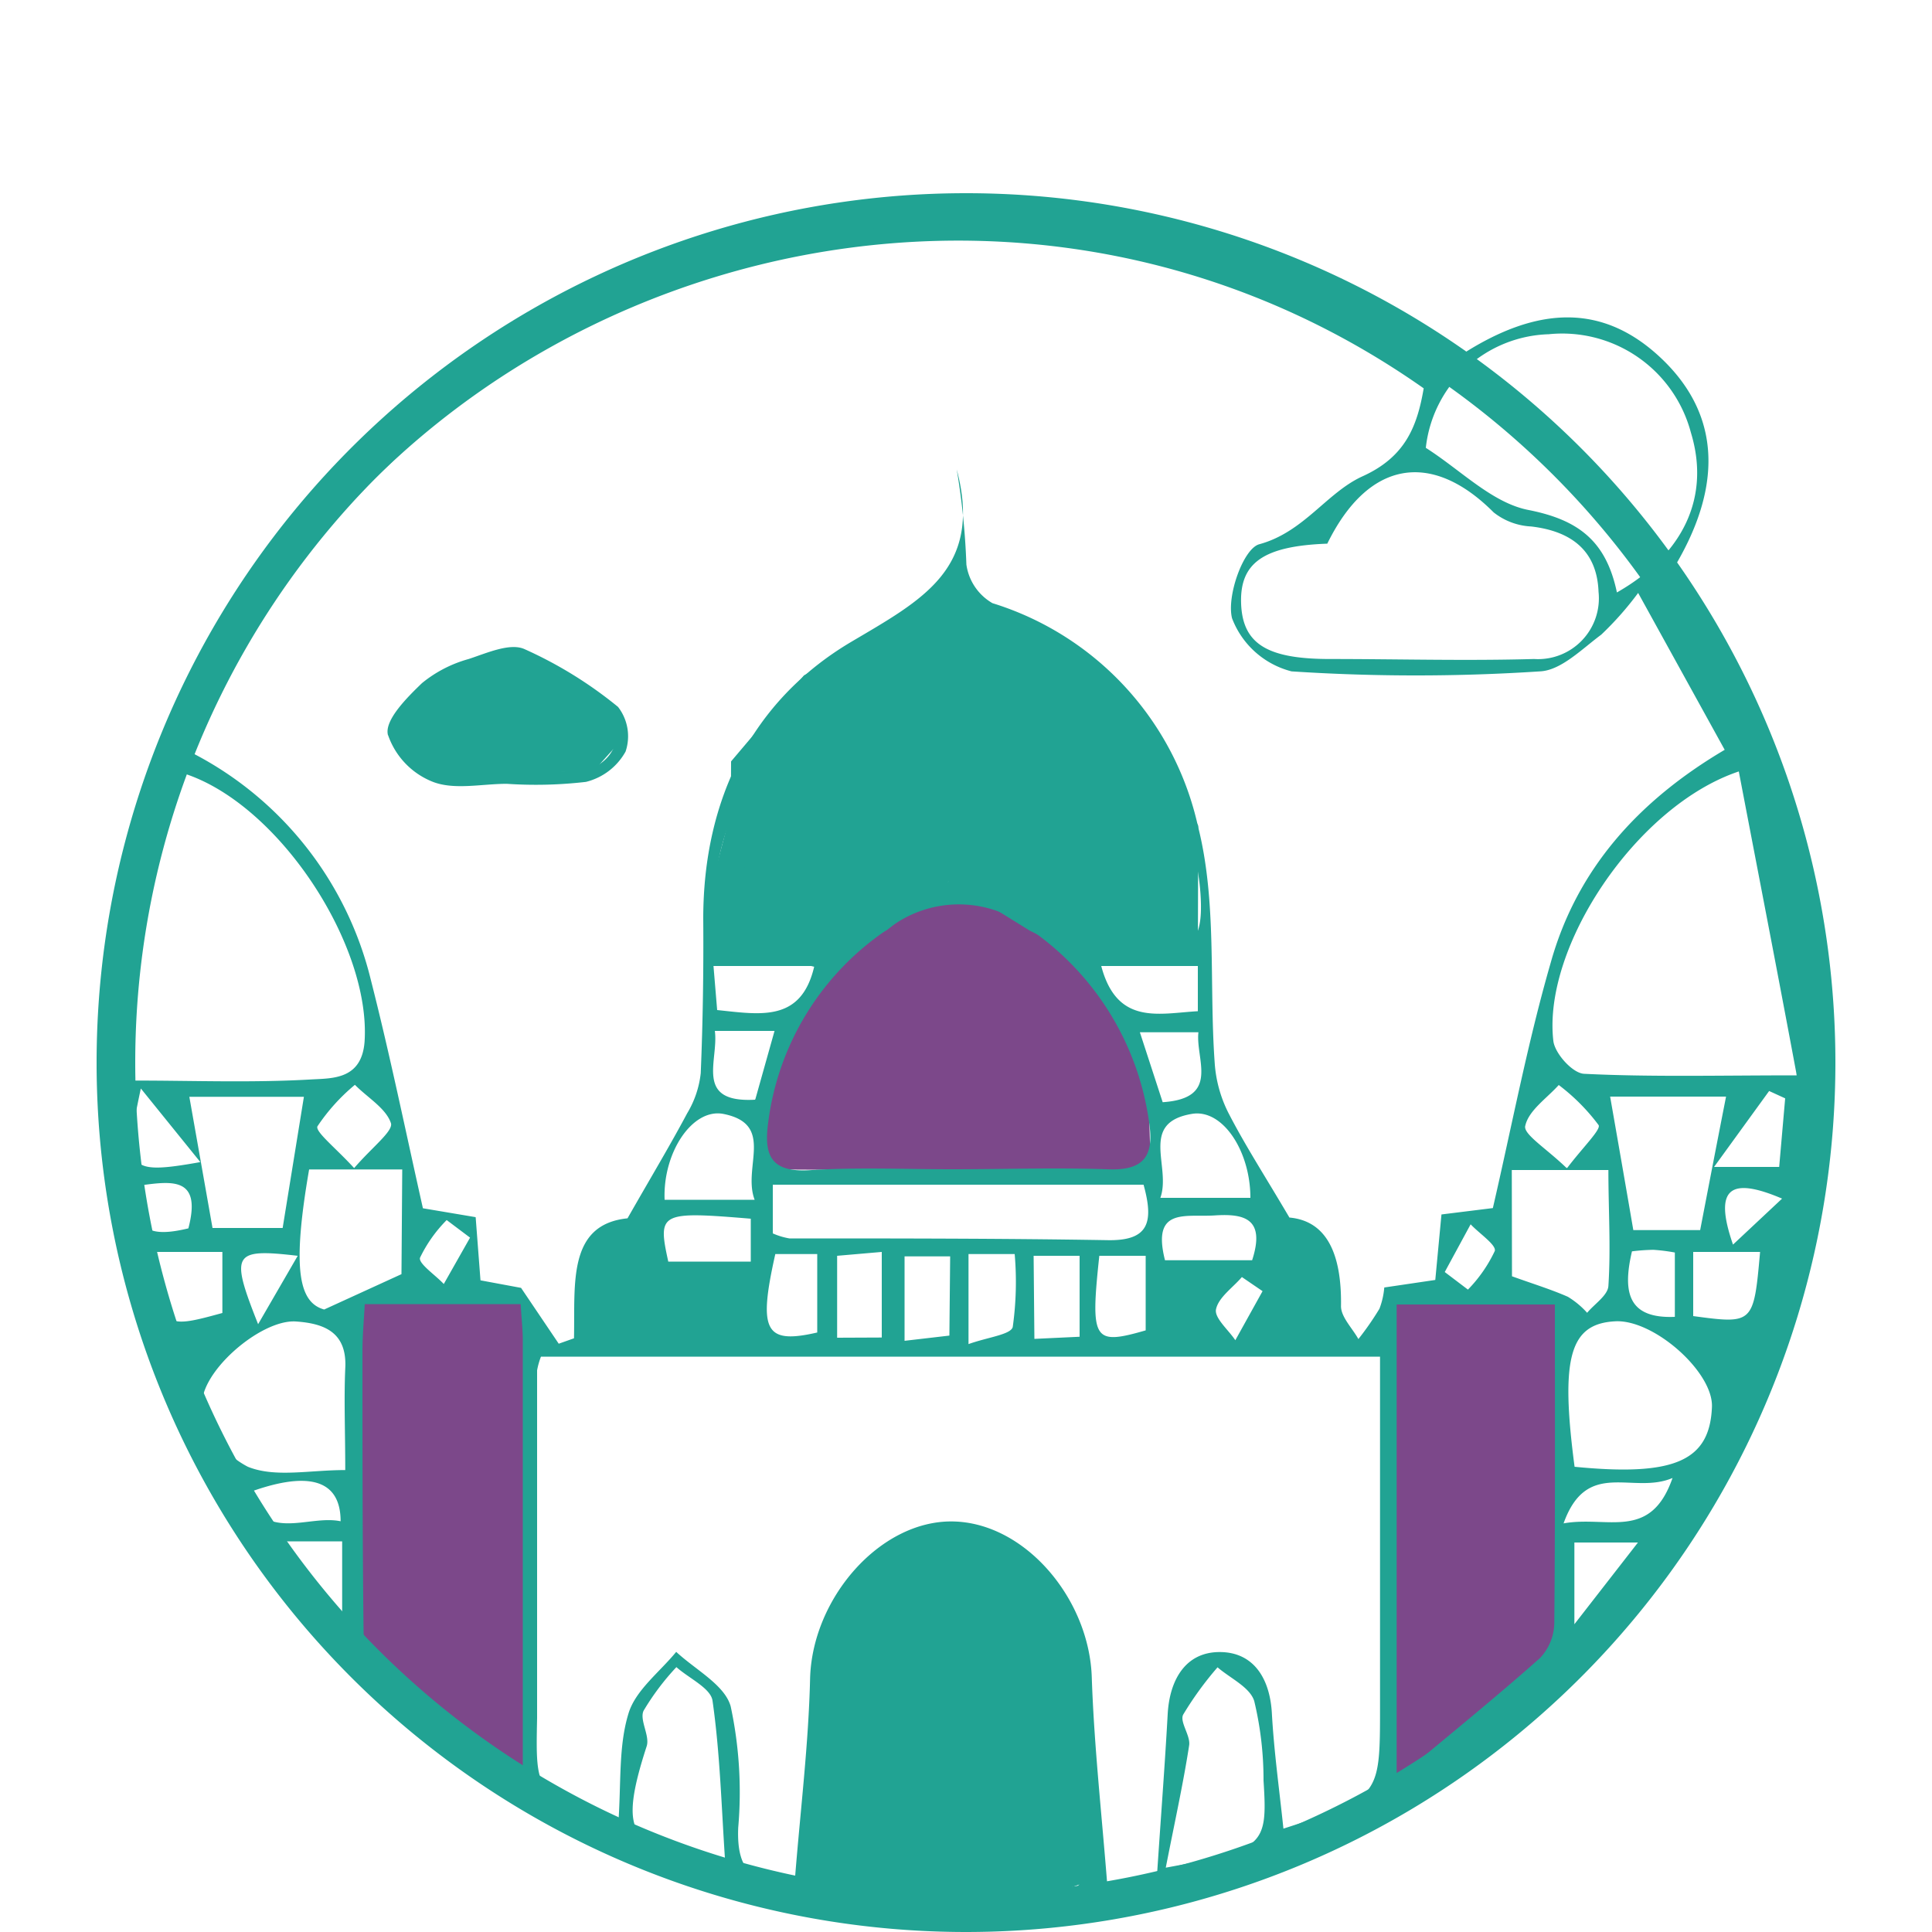
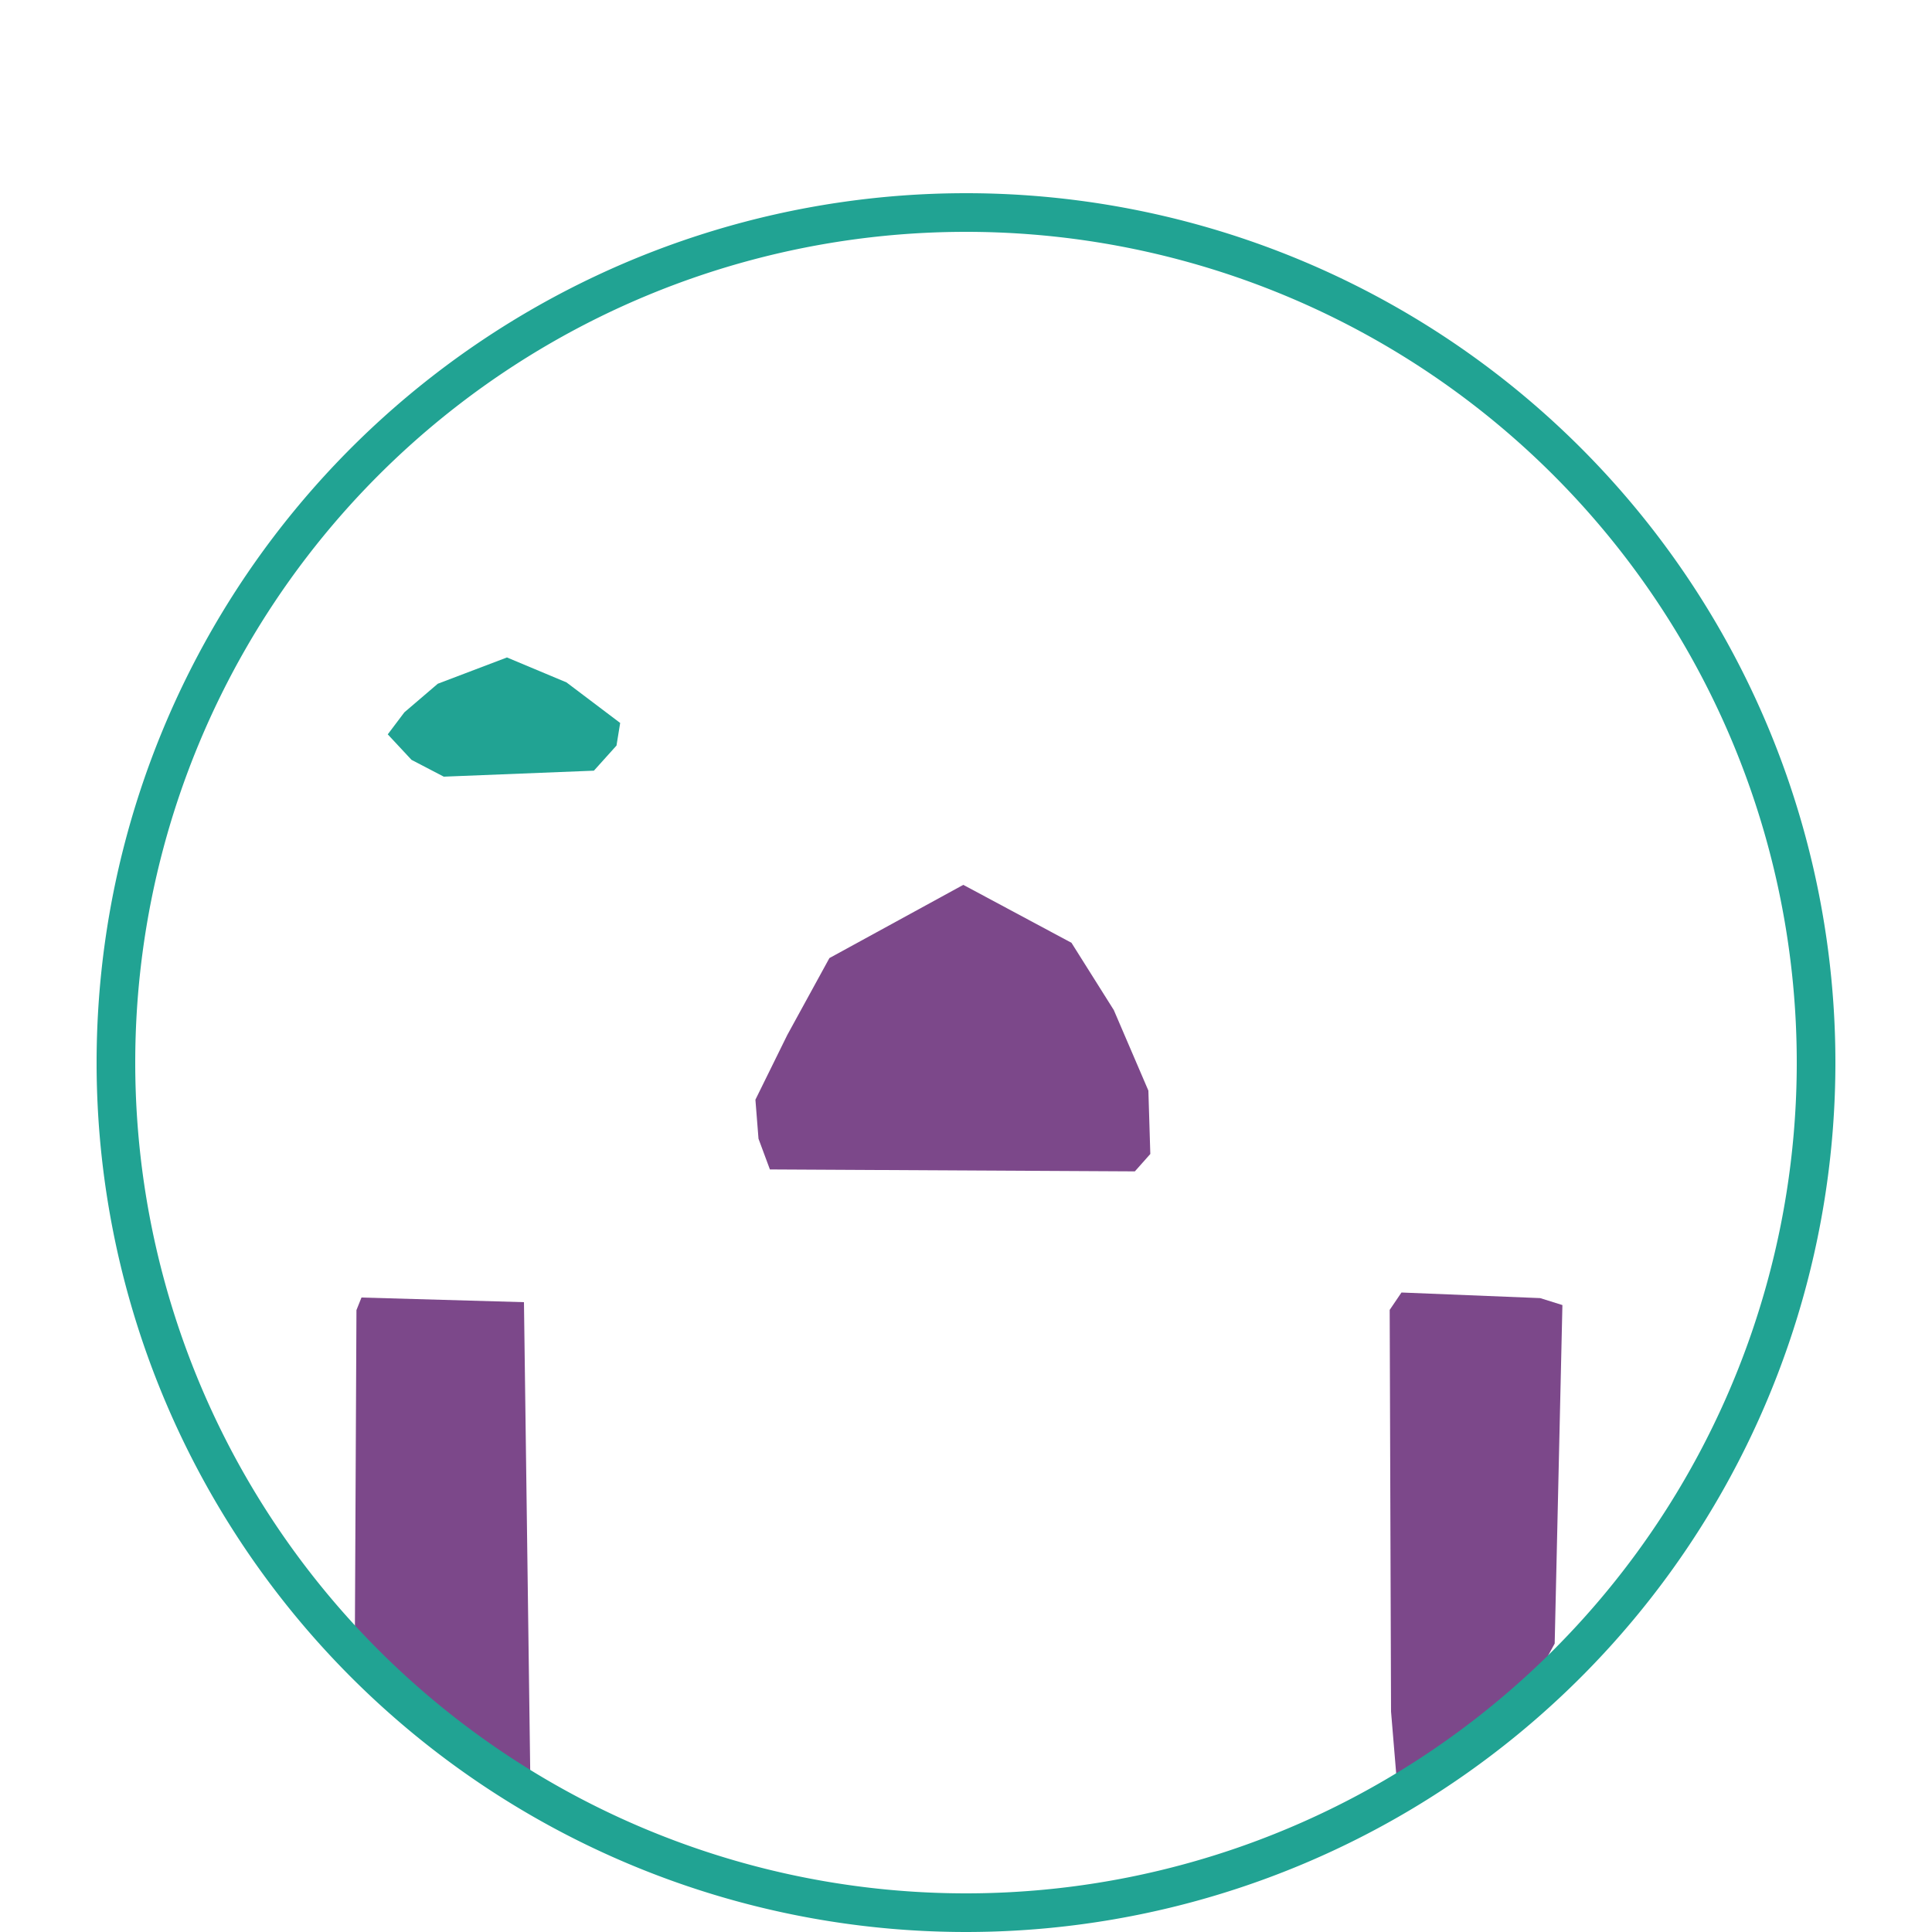
<svg xmlns="http://www.w3.org/2000/svg" id="f01b321f-f1fa-4560-be18-b9f5b72dc9ff" viewBox="0 0 100 100">
  <defs>
    <style>.cls-1{fill:#7c488a;}.cls-2{fill:#21a393;}</style>
  </defs>
  <title>abudahbi-atrraction</title>
  <polygon class="cls-1" points="18.71 67.16 27.12 67.4 27.45 92.12 21.33 87.75 18.68 85.05 18.37 84.33 18.45 67.81 18.71 67.16" />
  <polygon class="cls-1" points="72.54 66.9 79.72 67.19 80.87 67.55 80.47 85.07 79.47 86.9 72.29 92.08 72 88.59 71.93 67.8 72.54 66.9" />
  <polygon class="cls-1" points="49.86 45.8 55.46 48.8 57.65 52.28 59.44 56.45 59.54 59.73 58.74 60.63 39.85 60.53 39.26 58.94 39.1 56.92 40.75 53.57 42.93 49.59 49.86 45.8" />
  <path class="cls-2" d="M50,12A43,43,0,1,1,7,55,43,43,0,0,1,50,12m0-2A45,45,0,1,0,95,55,45,45,0,0,0,50,10Z" />
-   <path class="cls-2" d="M74.28,19.32C79,15.73,82.77,15.49,86,18.56s3.32,7.17-.22,12.14c15.34,24.16,4.65,50.06-12.09,61.13C56,103.54,31.57,100.76,17.38,85.14a43.77,43.77,0,0,1,56.9-65.82ZM10,39a18,18,0,0,1,9.19,11.7c1,3.92,1.81,7.88,2.7,11.84l2.73.46.25,3.27,2.1.39,1.95,2.89.79-.28c.06-2.8-.35-5.89,2.77-6.21,1.22-2.14,2.2-3.77,3.09-5.44a5.09,5.09,0,0,0,.7-2.07c.11-2.65.15-5.31.13-8,0-6.17,2.52-11.27,7.63-14.31,3.68-2.18,6.86-3.79,5.49-8.94a37.47,37.47,0,0,1,.5,4.92,2.75,2.75,0,0,0,1.35,2A15.62,15.62,0,0,1,62,42.74c1,3.91.58,8.15.87,12.24a6.73,6.73,0,0,0,.69,2.58c.86,1.68,1.89,3.27,3.18,5.46,2,.18,2.71,2,2.67,4.59,0,.56.59,1.14.9,1.7a15.18,15.18,0,0,0,1.09-1.57,4,4,0,0,0,.25-1.1l2.64-.39.32-3.39,2.66-.33c1-4.33,1.8-8.57,3-12.72,1.35-4.81,4.51-8.35,9-11l-4.48-8.12a16.45,16.45,0,0,1-1.91,2.16c-1,.74-2.08,1.85-3.17,1.9a98.54,98.54,0,0,1-12.86,0A4.48,4.48,0,0,1,63.77,32c-.29-1.15.59-3.61,1.41-3.83,2.31-.63,3.48-2.66,5.33-3.51,2.22-1,2.84-2.57,3.18-4.56C51.1,4.2,19.68,14.35,10,39Zm22,55.42c.16-2.09,0-4,.53-5.73.36-1.2,1.61-2.14,2.47-3.19,1,.93,2.51,1.71,2.82,2.82a21.21,21.21,0,0,1,.39,6.28c-.1,2.36.87,3,2.94,2.6.28-3.53.7-6.92.78-10.32.11-4.16,3.62-8.18,7.37-8.13s7.08,4,7.21,8.07c.12,3.56.52,7.12.81,10.83L59.89,97c.19-2.88.4-5.58.55-8.29.1-1.76.92-3.19,2.67-3.2s2.61,1.33,2.72,3.14c.11,2,.39,4,.6,6,5-1.62,5-1.62,5-6.3V70.22H28a3.91,3.91,0,0,0-.2.71c0,6,0,12,0,18C27.72,92.87,27.71,92.87,31.94,94.38ZM49.86,45.8c1.52.66,3,.9,3.81,1.74,1.83,1.81,4,1.58,6.18,1.68,1.88.09,2.34-.72,2.31-2.42-.1-5.49-4.61-12.42-9.75-14.37a8.4,8.4,0,0,0-4.73-.35C42.17,33.41,36.5,41.68,37,47.31c.06.61.49,1.68.76,1.69a20.36,20.36,0,0,0,6-.38c1.87-.57,3.5-1.94,5.34-3l.27-3.08.44,0Zm-.57,14.72c2.66,0,5.32-.09,8,0,1.87.09,2.46-.63,2.19-2.41a14.54,14.54,0,0,0-6.15-10,5.92,5.92,0,0,0-7.4,0,14.18,14.18,0,0,0-6.17,10c-.23,1.7.15,2.57,2.12,2.46C44.32,60.41,46.81,60.52,49.29,60.52Zm31.19,7H72.29V92.08c2.78-2.33,5.15-4.24,7.42-6.26A2.69,2.69,0,0,0,80.45,84C80.5,78.57,80.48,73.1,80.48,67.51ZM26.37,91.8l.69-.41q0-11,0-22c0-.58-.07-1.16-.11-1.89H18.88c-.05.91-.12,1.66-.12,2.42,0,4.88,0,9.77.06,14.65a2.68,2.68,0,0,0,.85,1.76C21.85,88.18,24.13,90,26.37,91.8ZM9.63,40.07C7.41,44,6,52.13,7,55.93c3,0,6.08.12,9.14-.06,1.08-.06,2.58,0,2.73-1.95C19.2,48.94,14.49,41.72,9.63,40.07ZM90,39.93C84.71,41.7,79.84,49,80.4,53.87c.07.65,1,1.69,1.6,1.71,3.45.17,6.91.08,11,.08C92,50.3,91,45.16,90,39.93ZM68.7,28.14c-3.31.12-4.54,1-4.46,3.11s1.4,2.86,4.6,2.86c3.52,0,7,.1,10.56,0a3.15,3.15,0,0,0,3.34-3.48c-.08-2.14-1.42-3.14-3.49-3.38a3.39,3.39,0,0,1-1.94-.73C74.08,23.28,70.81,23.84,68.7,28.14Zm15,2.52c3.5-2,4.82-5,3.82-8.27a6.89,6.89,0,0,0-7.36-5.09,6.6,6.6,0,0,0-6.36,5.88c1.81,1.15,3.44,2.86,5.33,3.22C81.7,26.91,83.13,28,83.69,30.66ZM44.33,97.72c.23-3.75.54-7.47.67-11.19.08-1.92,1.93-4.4,3.77-4.68,1.6-.24,4.22,2,4.46,4,.3,2.41.51,4.85.66,7.28.09,1.61,0,3.22,0,4.82,1.84.29,2.39-.45,2.29-2-.23-3.22-.48-6.45-.61-9.68s-3.19-6.62-6.25-6.8c-2.79-.17-6.41,3-6.68,6.1-.3,3.47-.35,7-.57,10.45C42,97.81,42.82,98.09,44.33,97.72Zm14.86-36.4H40v2.52a3.56,3.56,0,0,0,.86.26c5.48,0,11,0,16.43.09C59.44,64.24,59.74,63.3,59.19,61.32ZM17.87,76.09c0-2-.07-3.65,0-5.25.11-1.9-1.11-2.34-2.55-2.44-1.86-.13-5.18,2.78-4.84,4.52a4.6,4.6,0,0,0,2.35,3C14.24,76.49,16,76.09,17.87,76.09Zm63.63-.17c5.19.51,7-.31,7.11-3.1.07-1.8-3-4.53-5-4.43C81.26,68.51,80.75,70.24,81.5,75.92ZM60.34,96.67c5.09-.93,5.28-1.1,5.06-4.51a17.45,17.45,0,0,0-.48-4.11c-.22-.72-1.24-1.18-1.9-1.75a17.36,17.36,0,0,0-1.78,2.45c-.19.38.39,1.09.31,1.59C61.24,92.34,60.8,94.32,60.34,96.67ZM37.53,96.3c-.19-2.8-.26-5.55-.65-8.27-.09-.65-1.22-1.16-1.87-1.74a13,13,0,0,0-1.7,2.26c-.22.48.34,1.3.16,1.84C31.76,95.65,33.06,95.53,37.53,96.3ZM11,63.56h3.63l1.1-6.79H9.8Zm77,.11c.49-2.55.92-4.77,1.34-6.91h-6c.42,2.4.81,4.63,1.2,6.91Zm-9.74,2.39c1.08.39,2,.67,2.89,1.06a4.38,4.38,0,0,1,1,.83c.38-.46,1.07-.9,1.1-1.39.13-2,0-3.91,0-6h-5ZM52.44,86.61c0-1.8-1.78-3.9-3.25-3.93s-3.42,2.07-3.47,3.59,1.71,3.35,3.39,2.92C50.44,88.85,52.59,88.82,52.44,86.61ZM20.82,60.53H16c-.9,5.2-.52,6.89.78,7.25l4-1.83ZM45.23,98.1h3.51c0-2.47.13-4.76-.08-7a2.52,2.52,0,0,0-1.75-1.58c-.46-.09-1.56.88-1.6,1.43C45.12,93.26,45.23,95.63,45.23,98.1Zm7.72.11c0-2.51.1-5-.08-7.52,0-.47-1.22-1.25-1.78-1.17a2.24,2.24,0,0,0-1.53,1.56c-.18,2.34-.07,4.7-.07,7.13ZM60.06,62h4.66c0-2.41-1.42-4.59-3-4.35C58.93,58.1,60.64,60.38,60.06,62Zm-21,.1c-.64-1.68,1.07-3.9-1.6-4.44-1.62-.33-3.16,2-3.06,4.44ZM59.3,65H56.9c-.47,4.4-.31,4.64,2.4,3.86ZM7.69,64.8c.66,4,.75,4,3.82,3.16V64.8Zm83.41,0H87.64v3.32C90.75,68.54,90.77,68.52,91.1,64.82ZM42.15,50H36.93l.19,2.28C39.36,52.51,41.48,52.93,42.15,50ZM57,50c.82,3.1,3,2.45,5,2.34V50ZM18.33,60.46c.94-1.09,2-1.89,1.91-2.31-.25-.78-1.21-1.33-1.87-2a10,10,0,0,0-1.94,2.15C16.31,58.58,17.38,59.42,18.33,60.46Zm21.8,4.45c-.9,4-.53,4.68,2.17,4.06V64.91Zm10,0v4.66c1-.36,2.2-.49,2.29-.89a16.76,16.76,0,0,0,.1-3.77Zm3.41,4.39,2.34-.11V65H53.5Zm-4.36-4.27H46.82V69.4l2.32-.27Zm-3.54,4.2V64.8L43.33,65v4.24Zm14.7-4h4.47c.7-2.16-.41-2.42-1.93-2.32S59.6,62.47,60.3,65.23Zm20.78-4.78c.82-1.08,1.77-2,1.62-2.22a10.35,10.35,0,0,0-2.06-2.07c-.62.69-1.55,1.31-1.73,2.1C78.81,58.69,80,59.41,81.08,60.45ZM38.86,63.08c-4.7-.39-4.83-.32-4.27,2.22h4.27ZM10.37,60.15,7.29,56.34C6.38,60.57,6.59,60.82,10.37,60.15Zm7.26,18.59c0-2.2-1.72-2.66-5-1.4C13.83,79.84,15.94,78.39,17.63,78.74Zm63.3.11c2.27-.41,4.5.93,5.64-2.35C84.51,77.38,82.14,75.47,80.93,78.85ZM37,53.36c.21,1.53-1.09,3.74,2.09,3.56l1-3.56ZM92.4,56.85l-.83-.38L88.72,60.4h3.37ZM14.09,79.78l3.62,4.5v-4.5ZM60.18,57.05c3-.2,1.69-2.22,1.85-3.62H59Zm24.29,7.72c-.5,2.14-.19,3.49,2.22,3.39V64.83a9.57,9.57,0,0,0-1.11-.14A10.11,10.11,0,0,0,84.47,64.77ZM15.41,65c-3.36-.39-3.51-.14-2.05,3.54ZM84.78,79.84H81.49v4.23Zm-10-14,1.2.91a7.31,7.31,0,0,0,1.39-2c.09-.31-.81-.91-1.25-1.38ZM24.33,64.06l-1.21-.91a7.18,7.18,0,0,0-1.38,1.95c-.09.3.79.89,1.23,1.36ZM7.24,61.36C6.68,63.9,8,64,9.75,63.58,10.45,60.91,8.91,61.13,7.24,61.36Zm85,.68c-2.65-1.13-3.57-.59-2.54,2.38ZM65.35,66.83l-1.07-.73c-.47.55-1.21,1.05-1.34,1.67-.09.45.64,1.06,1,1.6Z" />
-   <path class="cls-2" d="M26.23,40.57c-1.29,0-2.7.33-3.82-.1A4,4,0,0,1,20.07,38c-.14-.76,1-1.9,1.77-2.64a6.56,6.56,0,0,1,2.42-1.25c.94-.31,2.12-.84,2.87-.52a21.49,21.49,0,0,1,4.86,3,2.48,2.48,0,0,1,.39,2.31,3.23,3.23,0,0,1-2.05,1.57A22.41,22.41,0,0,1,26.23,40.57Zm.3-.69v0a28.48,28.48,0,0,0,3.58,0c1.55-.19,2.36-1.89,1.3-2.75a20.25,20.25,0,0,0-4.55-2.74c-.6-.26-1.58.26-2.35.54A7.24,7.24,0,0,0,22.4,36c-.66.53-1.71,1.42-1.59,1.89a3.17,3.17,0,0,0,1.91,1.91A15.6,15.6,0,0,0,26.53,39.88Z" />
-   <polygon class="cls-2" points="49.47 30.69 55.62 33.76 59.21 37.18 62.02 42.74 62 49.98 56.97 49.98 53.3 48.17 49.15 45.6 45.9 48.14 42.15 50.04 37.8 48.99 37.84 39.41 41.61 34.96 49.47 30.69" />
-   <polygon class="cls-2" points="38.9 46.39 38.3 49.33 37.17 49.25 36.87 48.2 36.87 45.64 37.85 41.95 38.9 46.39" />
-   <polygon class="cls-2" points="49.16 79.11 51.82 79.72 53.05 80.92 54.56 82.66 55.68 85.43 56.53 97.31 52.75 98.63 47.58 98.16 44.64 98.16 42.87 97.74 41.67 97.39 41.52 95.58 42.02 90.02 42.33 85.63 42.72 83.93 43.8 82.04 45.26 80.61 47.46 79.42 49.16 79.11" />
  <polygon class="cls-2" points="29.32 35.32 32.1 37.42 31.91 38.59 30.74 39.89 22.97 40.2 21.3 39.33 20.07 38.01 20.93 36.87 22.66 35.39 26.24 34.03 29.32 35.32" />
</svg>